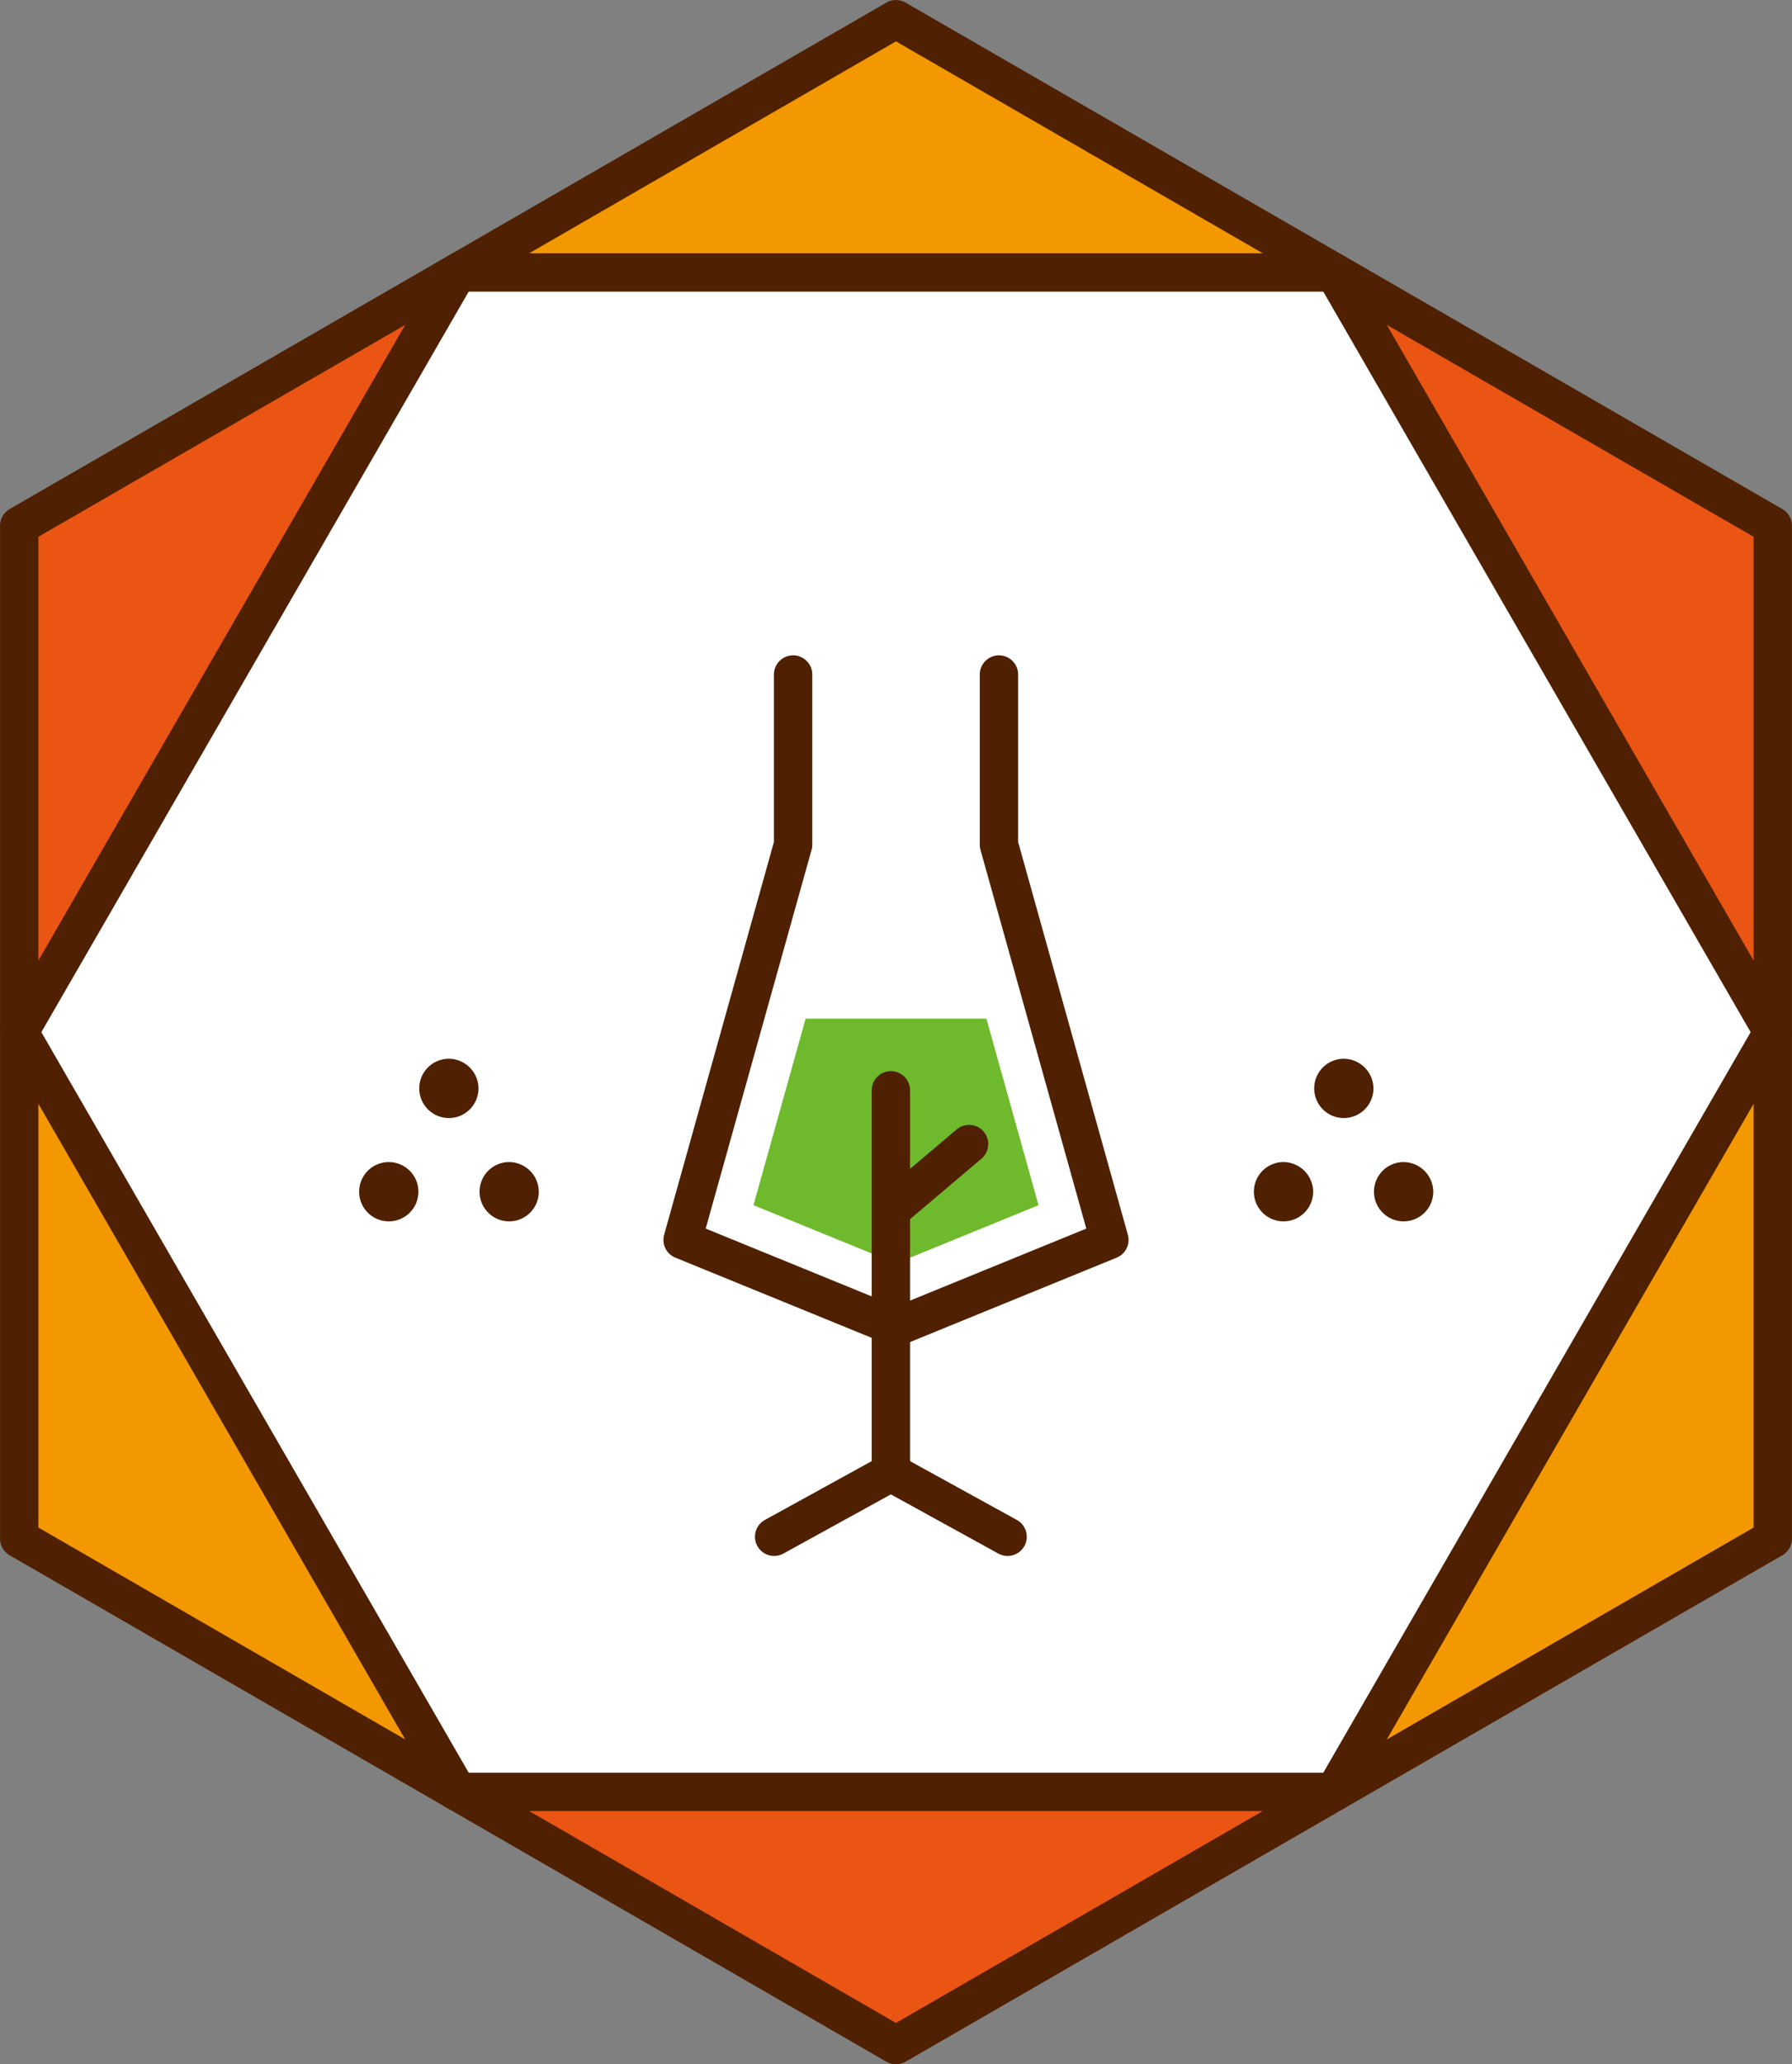
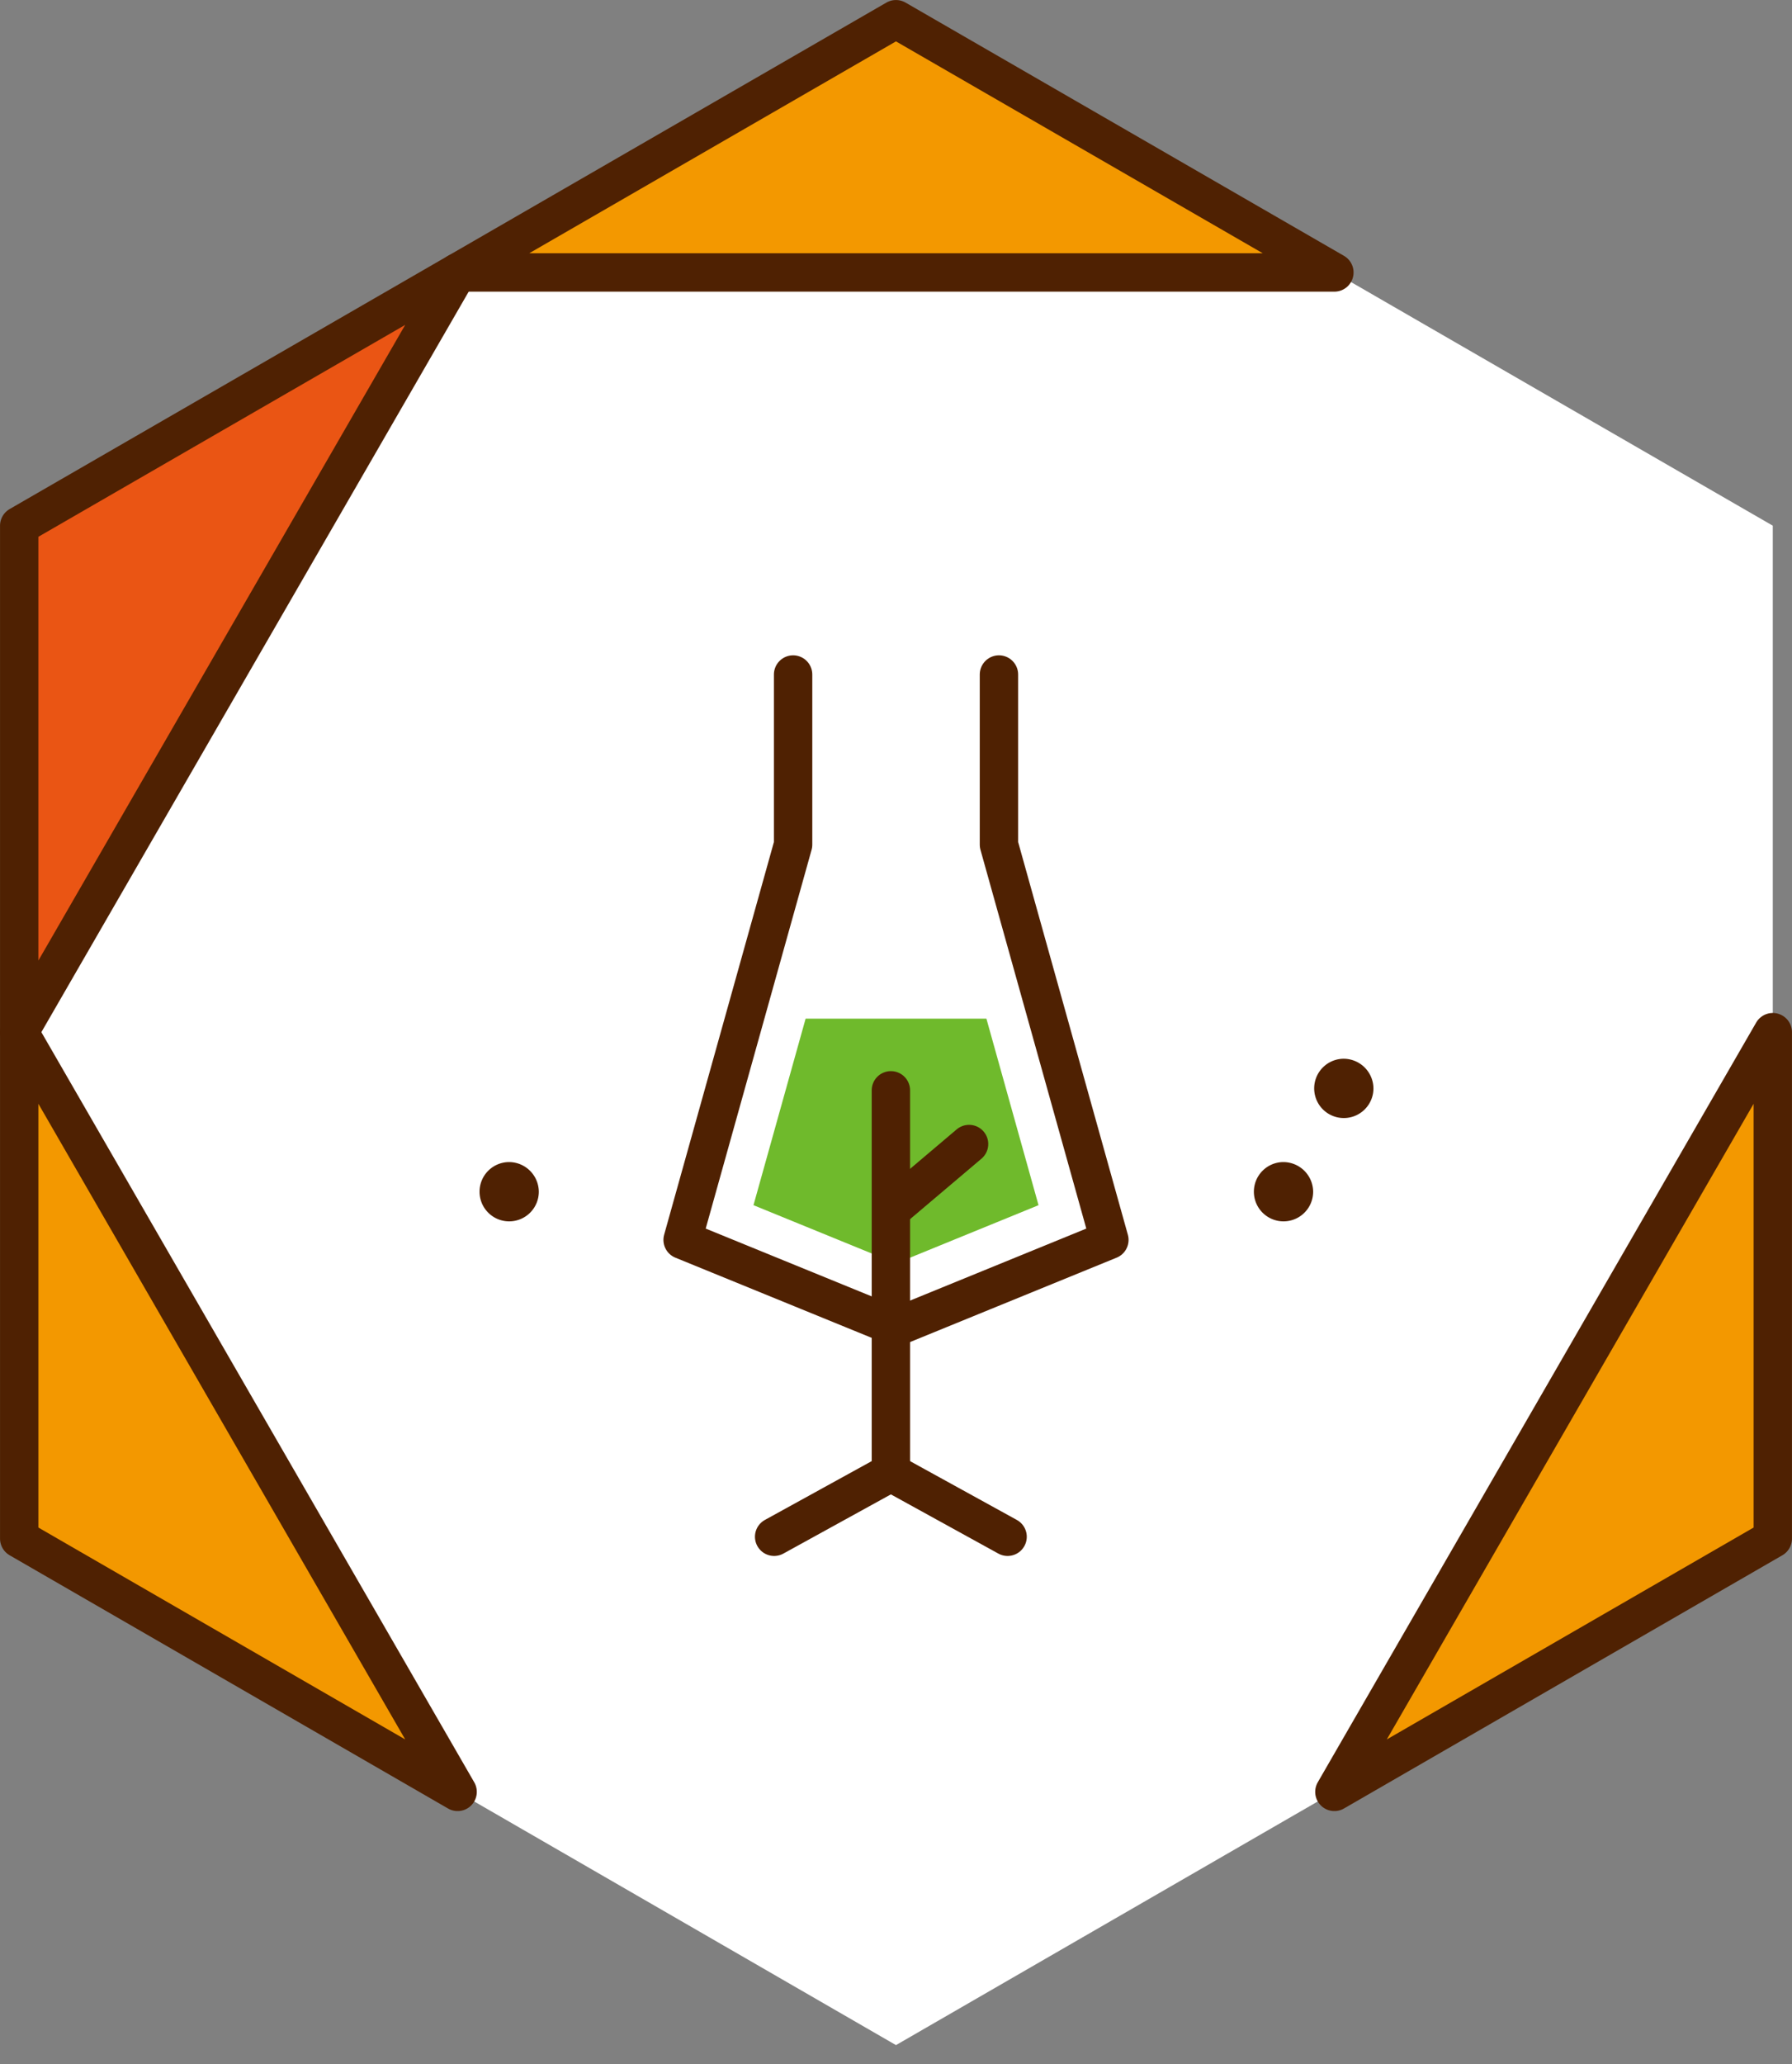
<svg xmlns="http://www.w3.org/2000/svg" id="レイヤー_1" data-name="レイヤー 1" viewBox="0 0 362.85 417.77">
  <rect x="0" y="0" width="362.85" height="417.77" fill="#808080" stroke="none" />
  <defs>
    <style>.cls-1{fill:#fff;}.cls-2{fill:#ea5514;}.cls-2,.cls-3,.cls-7{stroke:#4f2102;stroke-linejoin:round;stroke-width:7.77px;}.cls-2,.cls-3,.cls-6,.cls-7{stroke-linecap:round;}.cls-3{fill:#f39800;}.cls-4{fill:#4f2102;fill-rule:evenodd;}.cls-5{fill:#6fba2c;}.cls-6,.cls-7{fill:none;}.cls-6{stroke:#fff;stroke-width:23.85px;}</style>
  </defs>
  <polygon class="cls-1" points="3.89 311.39 3.89 106.39 181.42 3.89 358.96 106.39 358.96 311.39 181.42 413.89 3.89 311.39" />
-   <polygon class="cls-2" points="181.42 413.89 270.19 362.64 92.66 362.64 181.42 413.89" />
  <polygon class="cls-3" points="181.42 3.89 92.66 55.14 270.19 55.14 181.42 3.89" />
  <polygon class="cls-2" points="3.89 106.39 3.89 208.89 92.66 55.14 3.89 106.39" />
  <polygon class="cls-3" points="358.96 311.39 358.96 208.89 270.19 362.64 358.96 311.39" />
  <polygon class="cls-3" points="3.89 311.39 92.66 362.64 3.89 208.89 3.89 311.39" />
-   <polygon class="cls-2" points="358.96 106.39 270.19 55.14 358.96 208.89 358.96 106.39" />
-   <path class="cls-4" d="M212.79,432.09a6,6,0,1,1-6-6A6.05,6.05,0,0,1,212.79,432.09Z" transform="translate(-115.9 -211.82)" />
-   <path class="cls-4" d="M200.62,453a6,6,0,1,1-6-6A6,6,0,0,1,200.62,453Z" transform="translate(-115.9 -211.82)" />
  <path class="cls-4" d="M225,453a6,6,0,1,1-6-6A6.05,6.05,0,0,1,225,453Z" transform="translate(-115.9 -211.82)" />
  <path class="cls-4" d="M394,432.09a6,6,0,1,1-6.05-6A6.05,6.05,0,0,1,394,432.09Z" transform="translate(-115.9 -211.82)" />
  <path class="cls-4" d="M381.79,453a6,6,0,1,1-6.05-6A6.05,6.05,0,0,1,381.79,453Z" transform="translate(-115.9 -211.82)" />
-   <path class="cls-4" d="M406.11,453a6,6,0,1,1-6.05-6A6.05,6.05,0,0,1,406.11,453Z" transform="translate(-115.9 -211.82)" />
  <polyline class="cls-5" points="212.11 206.16 224.63 250.93 181.43 268.57 138.22 250.93 150.74 206.16" />
  <polyline class="cls-6" points="202.27 136.51 202.27 170.94 224.63 250.93 181.43 268.57 138.22 250.93 160.59 170.94 160.59 136.51" />
  <polyline class="cls-7" points="202.27 136.51 202.27 170.94 224.63 250.93 181.43 268.57 138.22 250.93 160.59 170.94 160.59 136.51" />
  <polyline class="cls-7" points="180.39 220.66 180.39 298 156.75 311.01" />
  <line class="cls-7" x1="180.39" y1="298" x2="204.02" y2="311.01" />
  <line class="cls-7" x1="180.52" y1="244.82" x2="196.22" y2="231.53" />
</svg>